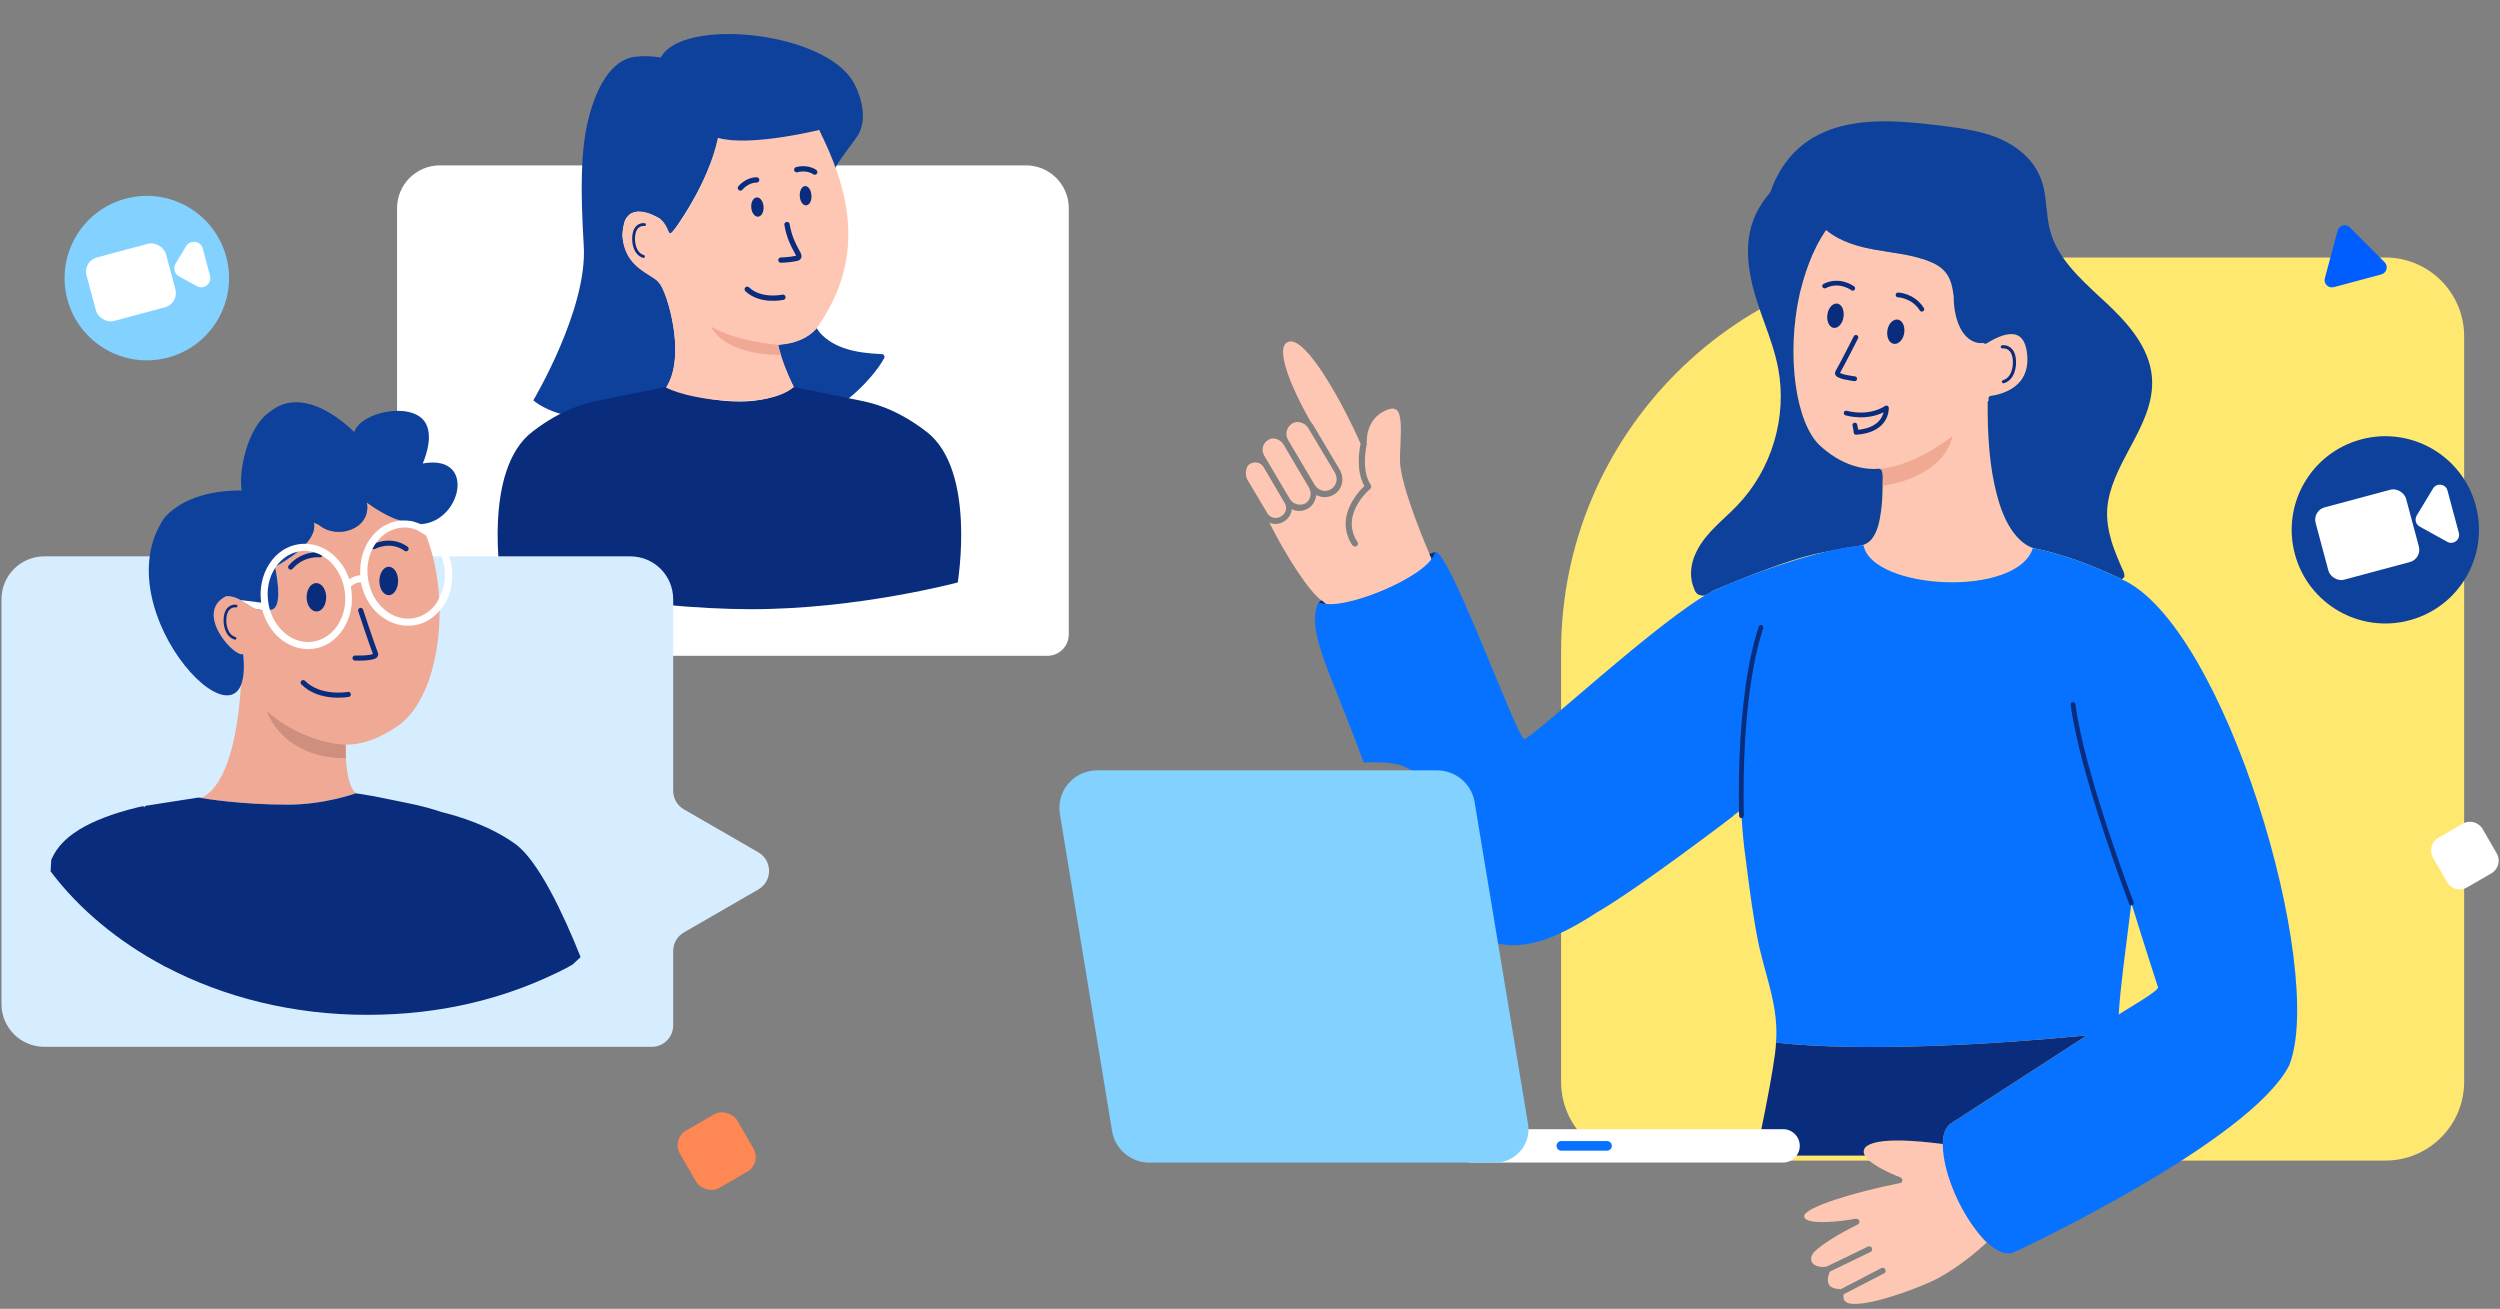
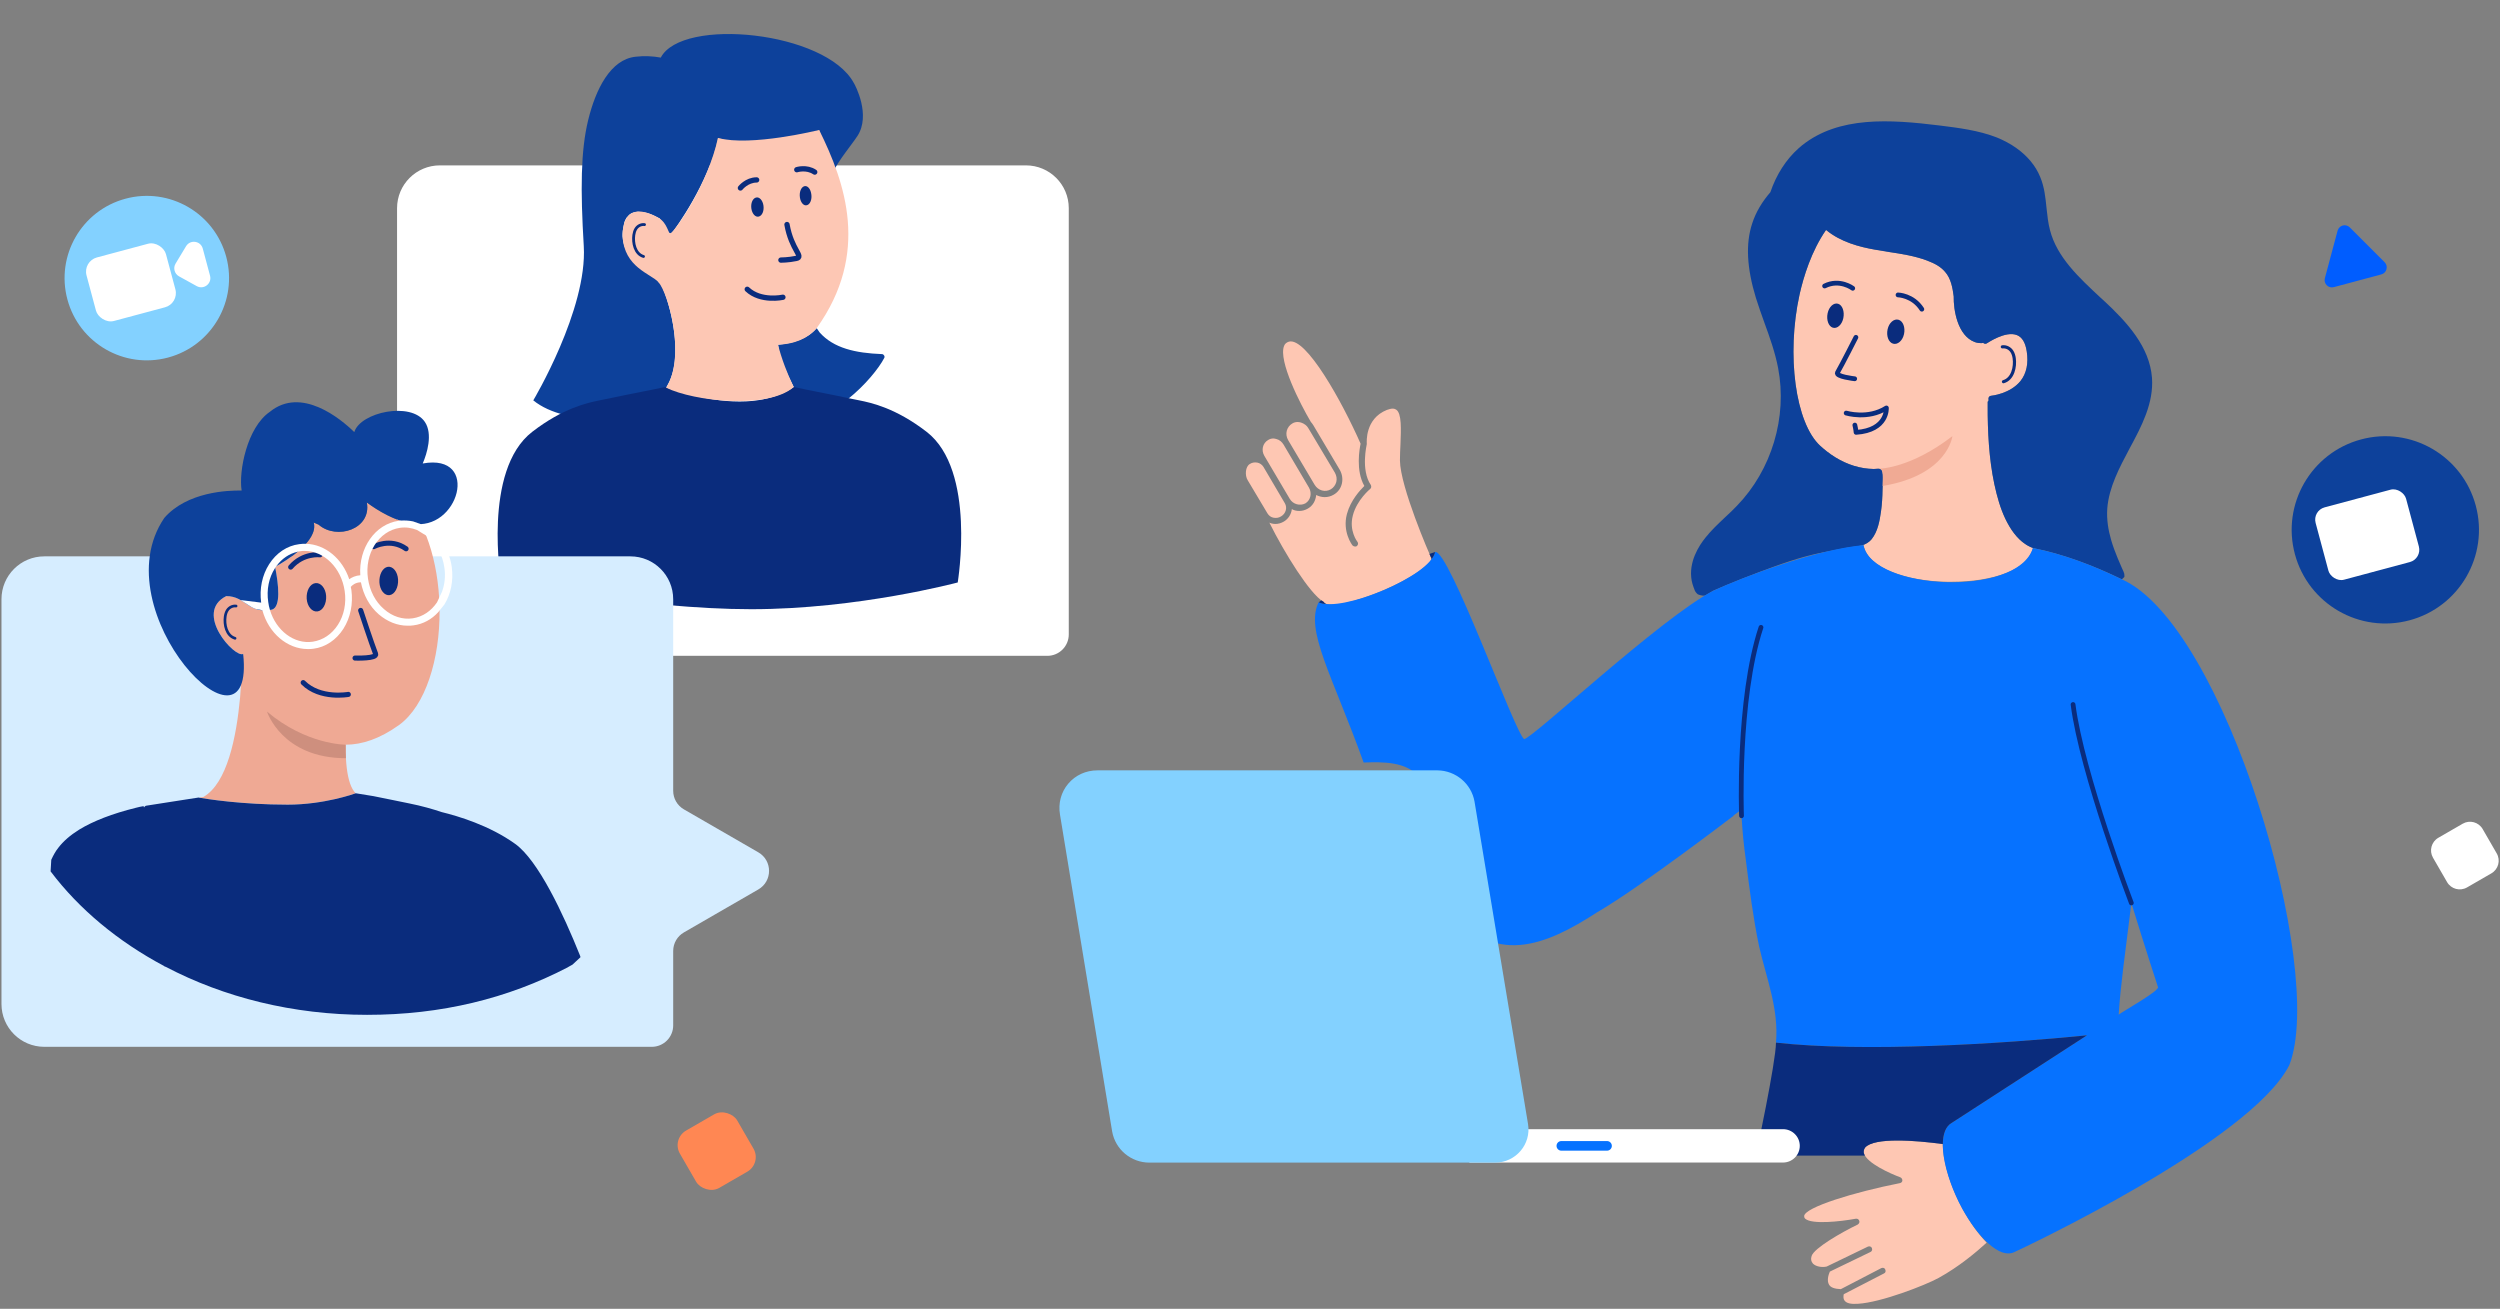
<svg xmlns="http://www.w3.org/2000/svg" width="340" height="178" viewBox="0 0 340 178" fill="none">
  <rect x="0" y="0" width="340" height="178" fill="#808080" stroke="none" />
  <path d="M54 28.315C54 25.099 56.608 22.491 59.824 22.491H139.529C142.745 22.491 145.353 25.099 145.353 28.315V86.281C145.353 87.89 144.049 89.193 142.441 89.193H59.824C56.608 89.193 54 86.586 54 83.369V28.315Z" fill="white" />
  <g clip-path="url(#clip0_2019_1534)">
    <path d="M111.464 45.205C113.365 47.347 116.316 48.02 119.961 48.159C120.185 48.163 120.39 48.477 120.252 48.693C118.857 51.397 112.728 58.127 107.598 56.849C107.84 56.656 108.038 56.312 108.122 55.96C108.108 55.987 108.097 56.014 108.081 56.042C108.025 55.392 108.027 53.097 107.95 52.633C107.088 50.835 105.988 48.875 105.812 46.881C107.668 46.728 109.827 46.11 111.071 44.625M111.446 17.747C111.588 17.702 111.328 17.82 111.446 17.747C111.448 17.718 111.432 17.709 111.407 17.679C108.151 19.639 105.003 19.807 101.935 19.548C100.343 19.414 98.877 19.12 97.642 18.761C96.495 24.778 91.71 31.251 91.457 31.599C91.394 31.678 91.276 31.753 91.163 31.744C91.053 31.735 90.947 31.667 90.899 31.581L89.705 29.696C89.675 29.694 89.653 29.662 89.623 29.659H89.596C89.569 29.628 89.513 29.623 89.488 29.593C89.165 29.423 88.573 29.118 87.939 28.952L87.885 28.945C87.801 28.939 87.747 28.907 87.663 28.9L87.58 28.893C87.523 28.889 87.44 28.882 87.386 28.848L86.772 28.798C86.717 28.791 86.688 28.788 86.629 28.814C86.575 28.809 86.516 28.832 86.487 28.829C86.433 28.825 86.374 28.848 86.315 28.873C86.288 28.87 86.23 28.893 86.202 28.891C86.117 28.911 86.028 28.961 85.941 28.982H85.913C85.884 28.977 85.882 29.005 85.852 29.029C85.796 29.055 85.733 29.107 85.676 29.13C85.645 29.155 85.615 29.18 85.584 29.205C85.554 29.232 85.493 29.284 85.462 29.337C85.43 29.364 85.401 29.389 85.369 29.443C85.335 29.496 85.277 29.521 85.245 29.573C85.216 29.6 85.211 29.628 85.182 29.655C85.15 29.707 85.118 29.762 85.082 29.843C85.049 29.896 85.046 29.925 85.015 29.98C84.983 30.032 84.949 30.087 84.942 30.171C84.909 30.226 84.904 30.28 84.897 30.366C84.893 30.421 84.861 30.476 84.852 30.56C84.845 30.646 84.811 30.726 84.805 30.812C84.8 30.867 84.766 30.921 84.762 30.978C84.751 31.119 84.71 31.256 84.696 31.426L84.665 31.79C84.656 31.904 84.674 32.017 84.667 32.101V32.129C84.694 32.472 84.748 32.818 84.834 33.136C84.834 33.136 84.832 33.163 84.859 33.193C84.884 33.252 84.904 33.338 84.927 33.397C84.949 33.456 84.945 33.511 84.967 33.57C84.965 33.6 84.994 33.602 84.992 33.629C86.024 36.433 89.328 37.929 89.355 37.931C89.517 38.002 89.614 38.209 89.544 38.372C89.709 38.416 89.809 38.563 89.861 38.625C90.583 39.734 93.146 47.449 91.03 51.915L90.599 52.727C87.681 57.828 77.014 58.112 72.526 54.45C72.526 54.45 79.911 42.083 79.392 33.463C78.933 25.81 78.972 20.502 79.993 16.325C81.013 12.148 83.016 8.075 86.449 7.713C87.582 7.583 88.731 7.624 89.867 7.831C92.762 2.297 112.284 4.247 116.109 11.268C116.307 11.569 118.469 15.649 116.61 18.495C115.804 19.73 114.11 21.692 113.162 23.622" fill="#0D419B" />
    <path d="M68.152 79.214C68.152 79.214 87.657 82.852 102.17 82.852C116.683 82.852 130.252 79.214 130.252 79.214C130.252 79.132 132.81 63.966 126.023 58.73C121.82 55.49 118.51 54.78 116.868 54.45C116.764 54.435 116.211 54.321 115.509 54.175C114.271 53.914 112.567 53.555 112.058 53.466C111.415 53.355 107.951 52.634 107.951 52.634C107.795 52.691 105.472 54.61 100.585 54.61C95.698 54.61 90.609 52.691 90.453 52.634C90.453 52.634 86.989 53.355 86.345 53.466C85.837 53.555 84.132 53.914 82.895 54.175C82.193 54.321 81.64 54.435 81.536 54.45C79.894 54.78 76.581 55.49 72.381 58.73C65.591 63.966 68.152 79.132 68.152 79.214Z" fill="#0A2C7D" />
    <path d="M84.668 32.101C84.871 36.374 88.493 37.208 89.546 38.372C90.846 39.812 93.341 48.361 90.6 52.727C94.36 54.589 104.46 55.696 107.951 52.633C107.791 52.34 106.886 50.432 106.208 48.281C106.061 47.82 105.928 47.349 105.813 46.881C105.903 46.876 105.991 46.872 106.082 46.865C107.96 46.746 109.769 46.133 111.07 44.625C118.34 34.441 114.963 24.872 111.409 17.679C111.264 17.704 102.119 19.975 97.643 18.761C96.295 24.989 91.878 31.396 91.165 31.744C90.898 31.835 90.76 30.332 89.598 29.657C86.899 28.093 84.648 28.399 84.668 32.101Z" fill="#FDC7B4" />
    <path d="M87.654 30.545C87.185 30.486 86.733 30.72 86.48 31.12C86.322 31.373 86.241 31.668 86.198 31.964C86.049 33.017 86.354 34.538 87.517 34.879" stroke="#0A2C7D" stroke-width="0.385" stroke-linecap="round" stroke-linejoin="round" />
    <path d="M103.207 29.451C102.749 29.583 102.293 29.092 102.187 28.373C102.081 27.657 102.349 27 102.808 26.868C103.266 26.736 103.722 27.227 103.828 27.946C103.934 28.662 103.668 29.319 103.207 29.451Z" fill="#0A2C7D" />
    <path d="M109.742 27.906C109.309 28.038 108.88 27.552 108.785 26.835C108.688 26.119 108.943 25.462 109.379 25.328C109.815 25.194 110.241 25.683 110.336 26.399C110.454 27.115 110.176 27.799 109.742 27.906Z" fill="#0A2C7D" />
-     <path d="M96.705 44.407C96.748 44.523 98.202 48.204 106.207 48.282C106.06 47.82 105.927 47.349 105.812 46.881C105.902 46.877 105.722 46.888 105.812 46.881C105.435 46.858 100.178 46.469 96.705 44.407Z" fill="#EFA994" />
    <path d="M106.475 40.427C106.475 40.427 103.466 41.092 101.625 39.343" stroke="#0A2C7D" stroke-width="0.722" stroke-linecap="round" stroke-linejoin="round" />
    <path d="M107.03 30.536C107.638 34.01 109.385 34.913 108.302 35.143C107.218 35.372 106.204 35.372 106.204 35.372" stroke="#0A2C7D" stroke-width="0.722" stroke-linecap="round" stroke-linejoin="round" />
    <path d="M108.362 23.079C108.362 23.079 109.683 22.651 110.803 23.404" stroke="#0A2C7D" stroke-width="0.722" stroke-linecap="round" stroke-linejoin="round" />
    <path d="M100.696 25.566C100.696 25.566 101.558 24.472 102.904 24.47" stroke="#0A2C7D" stroke-width="0.722" stroke-linecap="round" stroke-linejoin="round" />
  </g>
-   <path d="M212.307 88.602C212.307 59.01 236.296 35.02 265.888 35.02H324.408C330.326 35.02 335.124 39.818 335.124 45.737V147.121C335.124 153.04 330.326 157.838 324.408 157.838H223.023C217.104 157.838 212.307 153.04 212.307 147.121V88.602Z" fill="#FFE870" />
  <path d="M247.542 60.62C247.844 60.896 248.156 61.163 248.48 61.413C249.946 62.55 251.653 63.381 253.499 63.667C253.941 63.735 254.389 63.775 254.836 63.783C255.134 63.789 255.671 63.646 255.877 63.902C256.111 64.194 256.063 64.89 256.065 65.24C256.067 65.693 256.029 66.144 256.023 66.598C256.011 67.582 255.955 68.57 255.817 69.548C255.635 70.846 255.382 72.275 254.542 73.331C254.175 73.79 253.357 74.146 253.437 74.136C254.055 77.426 259.624 79.052 264.864 79.124H265.337C268.139 79.124 270.761 78.726 272.725 77.969C274.873 77.173 276.146 75.981 276.474 74.533C276.554 74.549 275.477 74.168 274.619 73.329C274.11 72.832 273.682 72.257 273.316 71.651C272.469 70.255 271.93 68.687 271.528 67.117C270.641 63.652 270.377 60.03 270.327 56.465C270.319 55.849 270.319 55.233 270.325 54.618C270.433 54.618 270.469 54.402 270.433 54.259C270.397 54.042 270.579 53.823 270.797 53.823C270.833 53.823 273.382 53.571 274.801 51.8C275.602 50.788 275.892 49.414 275.638 47.788C275.455 46.595 275.019 45.872 274.328 45.584C272.763 44.931 270.287 46.667 270.251 46.667C270.107 46.776 269.961 46.776 269.815 46.703C269.779 46.703 269.779 46.667 269.743 46.631C269.632 46.631 269.56 46.667 269.45 46.667C269.16 46.667 268.868 46.631 268.578 46.524C266.212 45.655 265.665 42.113 265.703 40.306C265.557 39.186 265.339 37.884 264.538 36.982C263.992 36.33 263.227 35.861 262.064 35.427C260.425 34.813 258.605 34.523 256.896 34.27C256.241 34.163 255.623 34.054 254.966 33.946C252.928 33.584 250.344 32.934 248.342 31.27C246.341 34.163 245.286 37.632 244.739 40.055C242.922 48.295 244.195 57.549 247.542 60.62Z" fill="#FEC7B3" />
  <path d="M178.021 66.319L174.564 60.463C174.346 60.103 174.017 59.813 173.581 59.705C173.435 59.668 173.289 59.632 173.181 59.632C172.924 59.632 172.67 59.705 172.452 59.849C171.723 60.284 171.505 61.222 171.942 61.981L175.401 67.836C175.837 68.595 176.82 68.848 177.546 68.45C178.239 68.017 178.457 67.079 178.021 66.319Z" fill="#FEC7B3" />
  <path d="M178.785 65.922C179.257 66.717 180.24 67.005 181.005 66.536C181.369 66.319 181.624 65.957 181.734 65.56C181.842 65.127 181.77 64.693 181.551 64.296L177.948 58.258C177.73 57.861 177.366 57.608 176.93 57.463C176.783 57.427 176.637 57.392 176.491 57.392C176.201 57.392 175.947 57.463 175.728 57.608C175.364 57.825 175.11 58.187 175 58.584C174.89 59.018 174.964 59.451 175.182 59.849L178.785 65.922Z" fill="#FEC7B3" />
  <path d="M174.744 68.451L171.832 63.5C171.65 63.211 171.36 62.995 171.031 62.921C170.667 62.85 170.303 62.885 169.976 63.102C169.358 63.464 169.284 64.657 169.684 65.307L172.378 69.825C172.561 70.113 172.815 70.332 173.179 70.404C173.541 70.475 173.906 70.439 174.234 70.223C174.853 69.863 175.109 69.068 174.744 68.451Z" fill="#FEC7B3" />
  <path d="M194.652 75.849C194.652 75.849 194.652 75.811 194.614 75.811C194.432 75.413 190.429 66.233 190.392 62.619C190.392 61.895 190.431 61.1 190.467 60.343C190.539 58.426 190.649 56.222 189.884 55.715C189.774 55.643 189.628 55.572 189.41 55.572C189.191 55.572 188.901 55.643 188.609 55.753C185.624 56.945 185.881 60.162 185.881 60.269V60.414C185.881 60.452 185.042 63.921 186.425 65.945C186.535 66.126 186.499 66.378 186.353 66.487C186.353 66.487 184.534 67.968 183.987 70.101C183.443 72.161 184.57 73.644 184.606 73.68C184.752 73.861 184.716 74.113 184.534 74.258C184.461 74.33 184.351 74.33 184.279 74.33C184.169 74.33 184.023 74.258 183.951 74.187C183.879 74.113 182.532 72.308 183.186 69.885C183.697 68.006 185.006 66.632 185.552 66.09C184.351 63.992 184.898 61.031 185.042 60.343C182.494 54.56 177.618 45.813 175.288 46.465C174.961 46.572 174.743 46.753 174.633 47.044C173.832 49.067 176.817 54.922 178.274 57.381C178.382 57.524 178.528 57.669 178.6 57.814L182.204 63.887C182.532 64.466 182.642 65.116 182.496 65.766C182.35 66.416 181.949 66.959 181.367 67.284C181.002 67.501 180.566 67.609 180.166 67.609C179.765 67.609 179.365 67.501 179.001 67.32C178.929 68.08 178.564 68.766 177.874 69.163C177.51 69.38 177.109 69.489 176.709 69.489C176.345 69.489 175.98 69.418 175.69 69.237C175.618 69.922 175.218 70.573 174.599 70.934C174.235 71.151 173.834 71.26 173.434 71.26C173.252 71.26 173.106 71.225 172.924 71.189C172.816 71.151 172.741 71.115 172.633 71.079C174.745 75.308 178.128 80.731 179.95 81.814C180.022 81.85 180.058 81.886 180.094 81.959C180.276 82.248 181.369 82.538 184.389 81.633C186.717 80.948 189.484 79.79 191.596 78.562C192.722 77.91 193.597 77.296 194.142 76.755C194.542 76.389 194.76 76.029 194.652 75.849Z" fill="#FEC7B3" />
  <path d="M230.072 78.981C230.148 79.472 230.525 80.39 230.525 80.39C230.525 80.39 230.769 80.752 230.895 80.818C231.079 80.917 231.503 81.026 231.758 81.006C231.81 81.002 231.856 80.993 231.89 80.977C232.31 80.786 232.576 80.563 232.955 80.362C232.957 80.362 232.961 80.36 232.965 80.358C233.035 80.321 233.107 80.285 233.187 80.251C233.193 80.249 233.199 80.245 233.205 80.243C233.687 80.032 234.17 79.83 234.654 79.627C236.121 79.015 237.601 78.426 239.088 77.865C241.944 76.79 244.879 75.715 247.887 75.13C247.979 75.11 248.07 75.094 248.16 75.076C249.038 74.913 249.977 74.717 250.978 74.532C251.046 74.518 251.116 74.504 251.184 74.492C251.226 74.484 251.27 74.476 251.314 74.47C251.346 74.464 251.376 74.458 251.408 74.454C252.005 74.365 252.627 74.327 253.198 74.168C253.706 74.029 254.175 73.79 254.541 73.331C255.382 72.275 255.634 70.846 255.816 69.548C255.954 68.57 256.01 67.582 256.022 66.598C256.028 66.145 256.066 65.694 256.064 65.24C256.062 64.89 256.11 64.195 255.876 63.902C255.67 63.646 255.134 63.789 254.835 63.783C254.389 63.775 253.941 63.736 253.498 63.668C251.653 63.382 249.945 62.551 248.48 61.414C248.156 61.163 247.843 60.897 247.541 60.62C244.194 57.549 242.921 48.295 244.739 40.055C245.285 37.632 246.34 34.163 248.342 31.271C250.343 32.935 252.928 33.585 254.965 33.947C255.622 34.054 256.241 34.163 256.895 34.271C258.605 34.523 260.424 34.813 262.063 35.428C263.226 35.861 263.991 36.33 264.538 36.982C265.338 37.885 265.556 39.187 265.703 40.306C265.665 42.113 266.211 45.655 268.577 46.524C268.867 46.632 269.16 46.667 269.45 46.667C269.56 46.667 269.632 46.632 269.742 46.632C269.778 46.667 269.778 46.703 269.814 46.703C269.96 46.777 270.106 46.777 270.25 46.667C270.286 46.667 272.763 44.932 274.328 45.584C275.019 45.872 275.455 46.596 275.637 47.788C275.891 49.414 275.601 50.788 274.8 51.8C273.381 53.571 270.833 53.824 270.797 53.824C270.579 53.824 270.397 54.042 270.433 54.259C270.469 54.402 270.433 54.619 270.325 54.619C270.319 55.233 270.319 55.849 270.327 56.466C270.377 60.03 270.641 63.652 271.528 67.117C271.93 68.687 272.468 70.256 273.315 71.651C273.681 72.258 274.11 72.832 274.618 73.329C275.159 73.856 275.887 74.379 276.628 74.564C276.648 74.568 276.668 74.574 276.688 74.578C277.152 74.691 277.625 74.778 278.091 74.89C278.99 75.108 279.881 75.361 280.761 75.639C280.964 75.703 281.164 75.768 281.364 75.834C282.735 76.285 284.086 76.796 285.417 77.357C286.286 77.722 287.149 78.108 288 78.516C288.124 78.575 288.248 78.635 288.374 78.697C288.41 78.714 288.454 78.744 288.494 78.754C288.636 78.788 288.726 78.641 288.832 78.543C288.86 78.52 288.888 78.494 288.904 78.46C288.924 78.422 288.924 78.376 288.924 78.331C288.924 78.094 288.894 77.949 288.796 77.734C288.704 77.53 288.612 77.323 288.52 77.118C288.34 76.713 288.164 76.305 287.996 75.895C287.665 75.098 287.363 74.287 287.121 73.46C286.712 72.063 286.486 70.608 286.59 69.15C286.809 66.296 288.228 63.62 289.611 61.018C291.25 57.98 292.924 54.836 292.67 51.367C292.341 47.174 289.321 43.848 286.082 40.849L285.682 40.489C282.769 37.777 279.749 34.994 278.802 31.307C278.548 30.366 278.439 29.319 278.329 28.307C278.183 26.862 278.039 25.416 277.457 24.043C276.838 22.532 275.723 21.204 274.232 20.142C273.441 19.58 272.544 19.093 271.56 18.693C269.049 17.717 266.355 17.391 263.771 17.065C257.039 16.236 250.087 15.765 245.065 19.777C244.919 19.894 244.777 20.015 244.637 20.142C242.887 21.695 241.58 23.762 240.771 26.138C239.68 27.402 238.806 28.812 238.295 30.402C237.386 33.149 237.569 36.475 238.806 40.523C239.17 41.68 239.57 42.801 239.971 43.92C240.697 45.908 241.426 47.969 241.826 50.065C243.099 56.716 240.953 63.908 236.221 68.789C235.749 69.296 235.203 69.801 234.658 70.308C234.182 70.761 233.685 71.224 233.205 71.709C232.771 72.148 232.346 72.609 231.964 73.091C231.055 74.21 229.6 76.452 230.072 78.981Z" fill="#0D419B" />
  <path d="M253.481 156.819C253.846 158.193 257.156 159.64 258.432 160.109C258.614 160.181 258.722 160.362 258.722 160.543C258.722 160.724 258.576 160.869 258.393 160.904C252.17 162.133 245.438 164.194 245.364 165.387C245.364 165.53 245.402 165.64 245.511 165.747C246.421 166.542 250.205 166.145 252.388 165.747C252.607 165.711 252.789 165.821 252.863 166.037C252.935 166.218 252.825 166.435 252.645 166.542C250.387 167.628 246.712 169.761 246.383 170.808C246.239 171.242 246.311 171.566 246.565 171.856C246.966 172.253 247.766 172.399 248.423 172.253L254.028 169.542C254.246 169.435 254.5 169.542 254.572 169.723C254.682 169.94 254.572 170.194 254.39 170.266L248.859 172.939C248.677 173.337 248.421 174.17 248.749 174.711C248.967 175.108 249.514 175.289 250.351 175.325L255.845 172.47C256.064 172.361 256.32 172.434 256.392 172.651C256.502 172.868 256.428 173.12 256.21 173.194L250.751 176.013C250.713 176.194 250.641 176.591 250.859 176.879C251.115 177.241 251.734 177.386 252.679 177.315C255.845 177.134 261.85 174.784 263.634 173.808C266.4 172.289 268.766 170.301 270.186 169.001C268.985 167.771 267.856 166.145 266.983 164.554C265.343 161.59 264.252 158.193 264.216 155.591C260.503 155.086 254.937 154.652 253.661 156.062C253.445 156.35 253.445 156.638 253.481 156.819Z" fill="#FEC7B3" />
  <path d="M258.201 43.487C258.816 43.668 259.14 44.535 258.946 45.439C258.752 46.344 258.071 46.92 257.457 46.741C256.842 46.56 256.518 45.694 256.712 44.789C256.906 43.885 257.587 43.306 258.201 43.487Z" fill="#0A2C7D" />
  <path d="M249.98 41.311C250.568 41.492 250.878 42.359 250.692 43.264C250.506 44.168 249.855 44.745 249.267 44.566C248.678 44.385 248.368 43.518 248.554 42.614C248.741 41.709 249.391 41.13 249.98 41.311Z" fill="#0A2C7D" />
  <path d="M252.404 45.876C252.404 45.876 250.521 49.591 249.898 50.669C249.582 51.215 252.238 51.512 252.238 51.512" stroke="#0A2C7D" stroke-width="0.648" stroke-linecap="round" stroke-linejoin="round" />
  <path d="M258.132 40.11C258.132 40.11 260.15 40.148 261.369 42.051" stroke="#0A2C7D" stroke-width="0.648" stroke-linecap="round" stroke-linejoin="round" />
  <path d="M251.971 39.206C251.971 39.206 250.199 37.866 248.147 38.896" stroke="#0A2C7D" stroke-width="0.648" stroke-linecap="round" stroke-linejoin="round" />
  <path d="M282.573 99.504C282.545 99.338 282.517 99.177 282.495 99.024C282.519 99.183 282.547 99.344 282.573 99.504ZM282.573 99.504C282.597 99.643 282.623 99.784 282.649 99.931C282.623 99.788 282.597 99.647 282.573 99.504ZM282.649 99.931C282.677 100.078 282.705 100.227 282.733 100.374C282.703 100.221 282.675 100.074 282.649 99.931ZM283.654 100.633C283.454 99.678 283.314 98.869 283.244 98.245C283.376 99.044 283.49 99.839 283.654 100.633ZM283.14 102.239C283.092 102.036 283.046 101.835 283.004 101.64C283.048 101.841 283.094 102.04 283.14 102.239ZM283.14 102.239C283.418 103.44 283.758 104.793 284.145 106.248C283.788 104.919 283.448 103.583 283.14 102.239Z" fill="#0672FF" />
  <path d="M179.338 81.906C182.395 83.379 194.521 78.348 195.17 75.074C196.993 74.535 206.097 99.867 207.288 100.519C208.469 100.382 225.692 84.204 232.956 80.362C237.174 78.4 247.154 74.694 253.437 74.136C254.598 80.263 274.357 81.306 276.475 74.533C280.657 75.366 284.67 76.901 288.495 78.754C302.565 84.855 316.429 131.934 311.341 144.87C306.028 155.316 274.365 170.1 274.037 170.243C271.925 171.365 268.941 168.112 266.867 164.389C264.355 159.763 263.118 153.942 265.484 152.678L283.825 140.804C272.173 141.969 253.496 143.138 241.535 141.798C241.93 137.186 240.246 133.111 239.237 128.704C238.423 124.8 237.922 120.838 237.424 116.884C237.144 114.88 236.955 112.906 236.847 110.948C236.829 110.64 236.815 110.332 236.801 110.024C236.801 110.059 236.803 110.095 236.805 110.131L235.764 110.896C235.76 110.932 235.76 110.95 235.76 110.95C235.76 110.95 222.925 120.77 217.249 124.046C210.127 128.68 203.065 131.557 196.735 123.362C196.079 121.144 194.964 107.254 193.098 105.835C191.451 103.545 188.036 103.605 185.455 103.704C181.144 91.743 177.457 85.688 179.338 81.906ZM293.472 134.208C293.43 134.091 291.802 129.098 289.863 122.802L289.628 124.73C289.082 129.261 288.377 134.063 288.141 138.011C288.313 137.743 293.91 134.68 293.472 134.208Z" fill="#0672FF" />
  <path d="M251.079 56.177C251.079 56.177 254.051 57.084 256.549 55.481C256.549 55.481 256.751 58.511 252.428 58.801C252.428 58.801 252.394 58.366 252.26 57.811" stroke="#0A2C7D" stroke-width="0.648" stroke-linecap="round" stroke-linejoin="round" />
  <path d="M255.877 63.902C256.111 64.194 256.063 64.892 256.065 65.239C256.067 65.524 256.051 65.808 256.041 66.092C264.941 64.609 265.527 59.313 265.527 59.313C259.877 63.663 255.749 63.748 255.431 63.748C255.611 63.751 255.781 63.784 255.877 63.902Z" fill="#F0AA94" />
  <path d="M272.319 47.171C272.841 47.107 273.34 47.364 273.62 47.801C273.796 48.077 273.886 48.399 273.932 48.723C274.096 49.872 273.76 51.536 272.471 51.91" stroke="#0A2C7D" stroke-width="0.432" stroke-linecap="round" stroke-linejoin="round" />
  <path d="M253.482 156.82C253.446 156.639 253.446 156.351 253.662 156.063C254.938 154.653 260.504 155.087 264.218 155.592C264.218 155.606 264.218 155.62 264.22 155.634C264.23 154.222 264.614 153.143 265.483 152.679L283.824 140.806C272.172 141.971 253.494 143.139 241.534 141.8C241.51 144.517 238.806 157.16 238.806 157.16H253.628C253.562 157.047 253.512 156.934 253.482 156.82Z" fill="#0A2C7D" />
  <path d="M199.823 153.567V158.106H242.486C243.747 158.106 244.77 157.09 244.77 155.836C244.77 154.581 243.747 153.567 242.486 153.567H199.823Z" fill="white" />
  <path d="M203.334 158.116C206.136 158.116 208.268 155.619 207.814 152.874L200.532 108.997C200.095 106.576 197.985 104.804 195.509 104.769H149.252C147.686 104.769 146.267 105.419 145.284 106.576C144.302 107.733 143.901 109.249 144.155 110.768L151.254 153.888C151.69 156.345 153.838 158.116 156.312 158.116H203.336H203.334Z" fill="#83D1FF" />
  <path d="M289.861 122.803C289.861 122.803 283.134 105.175 281.937 95.811" stroke="#0A2C7D" stroke-width="0.648" stroke-miterlimit="10" stroke-linecap="round" />
  <path d="M236.846 110.947C236.846 110.947 236.241 95.165 239.494 85.321" stroke="#0A2C7D" stroke-width="0.648" stroke-miterlimit="10" stroke-linecap="round" />
  <path d="M194.648 76.103C194.924 75.749 195.104 75.403 195.168 75.075C195.168 75.075 194.89 75.167 194.405 75.334C194.519 75.598 194.591 75.765 194.613 75.811C194.652 75.811 194.652 75.849 194.652 75.849C194.69 75.912 194.688 76 194.648 76.103Z" fill="#0A2C7D" />
  <path d="M179.339 81.908C179.627 82.047 179.993 82.128 180.424 82.158C180.246 82.105 180.142 82.031 180.096 81.959C180.06 81.886 180.023 81.85 179.951 81.814C179.875 81.769 179.797 81.717 179.715 81.655C179.585 81.739 179.459 81.824 179.339 81.908Z" fill="#0A2C7D" />
  <path d="M212.347 155.183H218.552C218.916 155.183 219.211 155.475 219.211 155.837V155.839C219.211 156.2 218.916 156.493 218.552 156.493H212.347C211.983 156.493 211.689 156.2 211.689 155.839V155.837C211.689 155.475 211.983 155.183 212.347 155.183Z" fill="#0672FF" />
  <path d="M317.913 31.372C318.111 30.634 319.033 30.387 319.573 30.927L324.306 35.66C324.846 36.2 324.599 37.122 323.861 37.32L317.396 39.052C316.659 39.249 315.983 38.574 316.181 37.837L317.913 31.372Z" fill="#005DFF" />
  <ellipse cx="324.404" cy="72.06" rx="12.734" ry="12.734" transform="rotate(-15 324.404 72.06)" fill="#0D419B" />
  <rect x="314.477" y="69.448" width="12.734" height="10.187" rx="1.729" transform="rotate(-15 314.477 69.448)" fill="white" />
-   <path d="M329.078 71.615C328.541 71.319 328.358 70.636 328.675 70.111L330.891 66.438C331.383 65.622 332.614 65.796 332.86 66.716L334.4 72.463C334.646 73.383 333.668 74.149 332.834 73.689L329.078 71.615Z" fill="white" />
  <ellipse cx="19.967" cy="37.824" rx="11.183" ry="11.183" transform="rotate(-15 19.967 37.824)" fill="#83D1FF" />
  <rect x="11.252" y="35.528" width="11.183" height="8.946" rx="1.997" transform="rotate(-15 11.252 35.528)" fill="white" />
  <path d="M24.347 37.582C23.727 37.24 23.515 36.451 23.881 35.845L25.303 33.487C25.872 32.545 27.293 32.746 27.578 33.809L28.566 37.497C28.851 38.56 27.721 39.445 26.757 38.913L24.347 37.582Z" fill="white" />
  <path d="M330.887 116.648C330.339 115.699 330.665 114.486 331.614 113.937L334.93 112.023C335.879 111.475 337.092 111.8 337.64 112.749L339.555 116.065C340.103 117.015 339.778 118.228 338.829 118.776L335.513 120.691C334.563 121.239 333.35 120.913 332.802 119.964L330.887 116.648Z" fill="white" />
  <rect x="91.318" y="154.905" width="9.007" height="9.007" rx="2.292" transform="rotate(-30 91.318 154.905)" fill="#FF8753" />
  <path fill-rule="evenodd" clip-rule="evenodd" d="M6.025 75.665C2.809 75.665 0.201 78.273 0.201 81.489V136.543C0.201 139.76 2.809 142.367 6.025 142.367H88.642C90.25 142.367 91.554 141.063 91.554 139.455V129.331C91.554 128.29 92.109 127.329 93.01 126.809L103.136 120.963C105.077 119.842 105.077 117.04 103.136 115.919L93.01 110.073C92.109 109.553 91.554 108.591 91.554 107.551V81.489C91.554 78.273 88.947 75.665 85.73 75.665H6.025Z" fill="#D6EDFF" />
  <g clip-path="url(#clip1_2019_1534)">
-     <path d="M27.153 108.493C28.053 108.65 32.837 109.432 39.13 109.432C44.098 109.432 48.226 107.943 48.384 107.886C47.748 107.294 47.363 106.054 47.167 104.512C47.11 104.07 47.071 103.601 47.046 103.117C47.016 102.57 47.005 102.001 47.011 101.421V101.279C49.222 101.279 51.644 100.485 54.273 98.6C57.882 95.986 59.826 89.613 59.781 83.031C59.778 82.456 59.76 81.878 59.723 81.301C59.549 78.357 58.97 75.43 57.96 72.841C57.756 72.314 57.531 71.801 57.289 71.306C57.287 71.297 57.283 71.29 57.278 71.281C57.26 71.283 57.244 71.283 57.225 71.283C56.828 71.304 56.415 71.274 55.986 71.193C55.46 71.115 54.932 70.981 54.411 70.804C52.703 70.229 51.077 69.214 49.893 68.349C50.547 71.95 45.808 73.499 43.338 71.361C43.129 71.276 42.879 71.152 42.67 71.067C42.927 72.035 42.415 73.041 41.607 73.955C41.272 74.332 40.886 74.693 40.484 75.032C39.433 75.913 38.264 76.624 37.58 77.002C37.521 77.034 37.463 77.066 37.41 77.094C37.417 77.133 37.426 77.174 37.433 77.213C37.92 79.697 38.184 82.541 36.993 82.909C36.896 82.928 36.804 82.944 36.712 82.958C36.331 83.015 35.992 83.029 35.689 83.004C35.367 82.981 35.085 82.918 34.825 82.831C34.628 82.803 34.472 82.589 34.215 82.562C33.159 81.991 32.413 81.08 30.773 81.068C26.269 83.333 31.965 89.553 33.069 88.934C33.28 90.883 33.147 92.271 32.771 93.18L32.654 94.835C32.155 100.234 30.902 106.551 27.647 108.392C27.495 108.415 27.337 108.44 27.171 108.466C27.164 108.475 27.158 108.484 27.153 108.493Z" fill="#EFA994" />
+     <path d="M27.153 108.493C28.053 108.65 32.837 109.432 39.13 109.432C44.098 109.432 48.226 107.943 48.384 107.886C47.748 107.294 47.363 106.054 47.167 104.512C47.11 104.07 47.071 103.601 47.046 103.117C47.016 102.57 47.005 102.001 47.011 101.421V101.279C49.222 101.279 51.644 100.485 54.273 98.6C57.882 95.986 59.826 89.613 59.781 83.031C59.778 82.456 59.76 81.878 59.723 81.301C59.549 78.357 58.97 75.43 57.96 72.841C57.756 72.314 57.531 71.801 57.289 71.306C57.287 71.297 57.283 71.29 57.278 71.281C57.26 71.283 57.244 71.283 57.225 71.283C56.828 71.304 56.415 71.274 55.986 71.193C55.46 71.115 54.932 70.981 54.411 70.804C52.703 70.229 51.077 69.214 49.893 68.349C50.547 71.95 45.808 73.499 43.338 71.361C43.129 71.276 42.879 71.152 42.67 71.067C42.927 72.035 42.415 73.041 41.607 73.955C41.272 74.332 40.886 74.693 40.484 75.032C39.433 75.913 38.264 76.624 37.58 77.002C37.521 77.034 37.463 77.066 37.41 77.094C37.417 77.133 37.426 77.174 37.433 77.213C37.92 79.697 38.184 82.541 36.993 82.909C36.896 82.928 36.804 82.944 36.712 82.958C36.331 83.015 35.992 83.029 35.689 83.004C35.367 82.981 35.085 82.918 34.825 82.831C34.628 82.803 34.472 82.589 34.215 82.562C33.159 81.991 32.413 81.08 30.773 81.068C26.269 83.333 31.965 89.553 33.069 88.934L32.654 94.835C32.155 100.234 30.902 106.551 27.647 108.392C27.495 108.415 27.337 108.44 27.171 108.466C27.164 108.475 27.158 108.484 27.153 108.493Z" fill="#EFA994" />
    <path d="M32.107 82.422C31.63 82.362 31.171 82.6 30.914 83.004C30.753 83.26 30.67 83.559 30.627 83.858C30.475 84.924 30.785 86.463 31.967 86.809" stroke="#0A2C7D" stroke-width="0.369" stroke-linecap="round" stroke-linejoin="round" />
    <path d="M6.881 118.509C6.881 118.509 6.888 118.516 6.89 118.518C10.77 123.664 16.073 128.057 22.292 131.364C22.375 131.447 22.458 131.489 22.543 131.489C30.431 135.631 39.823 138.018 49.924 138.018C60.026 138.018 69.041 135.799 77.182 131.574C77.265 131.53 77.306 131.489 77.391 131.447C77.515 131.364 77.682 131.279 77.85 131.196L78.934 130.193C78.934 130.11 78.934 130.066 78.892 129.984C76.597 124.251 73.174 116.97 70.042 114.753C66.536 112.24 62.278 110.986 60.067 110.443C58.813 110.024 57.353 109.605 55.684 109.271C55.391 109.23 51.605 108.415 50.794 108.275C50.14 108.162 48.388 107.884 48.388 107.884C48.388 107.884 48.386 107.884 48.384 107.886C48.225 107.944 44.098 109.433 39.13 109.433C32.837 109.433 28.052 108.65 27.152 108.494C27.052 108.475 26.999 108.466 26.999 108.466C26.999 108.466 25.747 108.659 25.153 108.751C23.422 109.021 21.689 109.292 19.955 109.564C19.79 109.564 19.664 109.688 19.581 109.815C19.581 109.773 19.537 109.69 19.537 109.647H19.455C19.161 109.69 18.828 109.773 18.493 109.856C15.279 110.652 12.691 111.656 10.772 112.827C9.56 113.582 8.6 114.417 7.932 115.296C7.558 115.757 7.264 116.3 6.973 116.928L6.881 118.509Z" fill="#0A2C7D" />
    <path d="M36.312 96.776C36.312 96.776 38.328 103.117 47.047 103.117C47.017 102.569 47.005 102 47.012 101.42V101.278C47.012 101.278 41.666 101.305 36.312 96.776Z" fill="#CE8F7E" />
    <path d="M44.354 81.047C44.42 82.115 43.906 83.052 43.178 83.155C42.45 83.259 41.778 82.481 41.709 81.413C41.642 80.345 42.157 79.409 42.884 79.305C43.612 79.202 44.285 79.979 44.354 81.047Z" fill="#0A2C7D" />
    <path d="M54.138 78.82C54.196 79.885 53.697 80.827 52.999 80.935C52.301 81.043 51.661 80.27 51.601 79.204C51.544 78.139 52.042 77.197 52.74 77.089C53.438 76.981 54.078 77.754 54.138 78.82Z" fill="#0A2C7D" />
    <path d="M49.051 83.017C49.051 83.017 50.557 87.587 51.083 88.927C51.349 89.605 48.285 89.497 48.285 89.497" stroke="#0A2C7D" stroke-width="0.692" stroke-linecap="round" stroke-linejoin="round" />
    <path d="M43.531 75.451C43.531 75.451 41.236 75.154 39.532 77.126" stroke="#0A2C7D" stroke-width="0.692" stroke-linecap="round" stroke-linejoin="round" />
    <path d="M50.837 74.343C50.837 74.343 53.075 73.107 55.227 74.632" stroke="#0A2C7D" stroke-width="0.692" stroke-linecap="round" stroke-linejoin="round" />
    <path d="M47.371 94.439C47.371 94.439 43.542 95.148 41.234 92.835" stroke="#0A2C7D" stroke-width="0.692" stroke-linecap="round" stroke-linejoin="round" />
    <path d="M22.344 70.44C25.434 66.885 30.985 66.675 32.863 66.716C32.441 64.116 33.593 58.123 36.704 56.004C40.963 52.531 46.305 56.924 48.183 58.765C49.003 56.059 55.901 54.575 57.784 57.385C58.884 59.014 58.078 61.677 57.49 63.034C65.415 61.591 62.352 72.412 55.986 71.193C53.734 70.859 51.438 69.478 49.893 68.348C50.548 71.95 45.809 73.499 43.339 71.361C43.13 71.275 42.88 71.151 42.671 71.066C43.339 73.577 38.83 76.338 37.411 77.093C37.912 79.604 38.203 82.534 36.993 82.909C33.752 83.551 33.479 81.088 30.774 81.068C26.27 83.332 31.966 89.553 33.07 88.934C34.787 104.887 13.648 83.217 22.344 70.44Z" fill="#0D419B" />
    <path d="M32.715 81.607C33.13 81.648 35.268 81.915 35.518 81.957C35.268 80.072 35.644 78.231 36.604 76.726C37.563 75.219 39.023 74.215 40.693 74.006C41 73.962 41.306 73.946 41.606 73.955C44.217 74.026 46.56 75.962 47.497 78.776C47.83 78.525 48.374 78.275 49.001 78.233C48.751 74.551 51.003 71.285 54.217 70.825C54.281 70.816 54.346 70.809 54.41 70.805C55.014 70.752 55.613 70.795 56.18 70.91L57.224 71.283L57.289 71.306L57.475 71.373C59.479 72.337 61.065 74.468 61.439 77.106C61.69 78.99 61.315 80.788 60.438 82.212L59.78 83.032L59.603 83.252C58.726 84.215 57.557 84.884 56.221 85.05C55.971 85.094 55.721 85.094 55.429 85.094C54.052 85.094 52.674 84.548 51.506 83.545C50.252 82.456 49.419 80.91 49.084 79.193C48.333 79.193 47.874 79.612 47.706 79.821C47.747 79.945 47.747 80.114 47.789 80.238C48.039 82.123 47.665 84.005 46.705 85.51C45.743 87.017 44.283 88.021 42.614 88.23C42.364 88.272 42.114 88.272 41.863 88.272C39.067 88.272 36.521 86.099 35.688 83.004C35.688 83.004 35.687 83.002 35.685 82.999C35.518 82.944 35.233 82.889 34.825 82.831C34.606 82.758 34.404 82.666 34.214 82.562M50.045 78.691C50.296 80.367 51.049 81.83 52.217 82.834C53.344 83.839 54.763 84.3 56.141 84.09C57.518 83.881 58.645 83.085 59.438 81.913L59.724 81.301L60.106 80.491C60.482 79.487 60.606 78.358 60.441 77.228C60.191 75.386 59.272 73.838 58.019 72.876L57.961 72.841L56.724 72.082C55.973 71.787 55.181 71.663 54.387 71.787C51.508 72.206 49.545 75.304 50.045 78.691ZM42.534 87.271C43.911 87.061 45.121 86.265 45.957 84.969C46.79 83.671 47.125 82.04 46.875 80.367C46.416 77.228 44.077 74.926 41.448 74.926C41.239 74.926 41.03 74.926 40.821 74.968C40.709 74.986 40.596 75.007 40.486 75.032C39.343 75.29 38.333 75.964 37.582 77.002C37.531 77.071 37.483 77.14 37.435 77.214C37.421 77.232 37.41 77.251 37.398 77.269C36.565 78.567 36.23 80.199 36.48 81.872C36.53 82.247 36.608 82.608 36.714 82.958C37.55 85.763 40.008 87.644 42.534 87.271Z" fill="white" />
    <path d="M34.214 82.561C34.471 82.654 34.627 82.803 34.824 82.831C34.606 82.757 34.404 82.665 34.214 82.561Z" fill="white" />
  </g>
  <defs>
    <clipPath id="clip0_2019_1534">
      <rect width="63.046" height="82.185" fill="white" transform="matrix(-1 0 0 1 130.723 0.667)" />
    </clipPath>
    <clipPath id="clip1_2019_1534">
      <rect width="72.053" height="83.311" fill="white" transform="matrix(-1 0 0 1 78.932 54.706)" />
    </clipPath>
  </defs>
</svg>